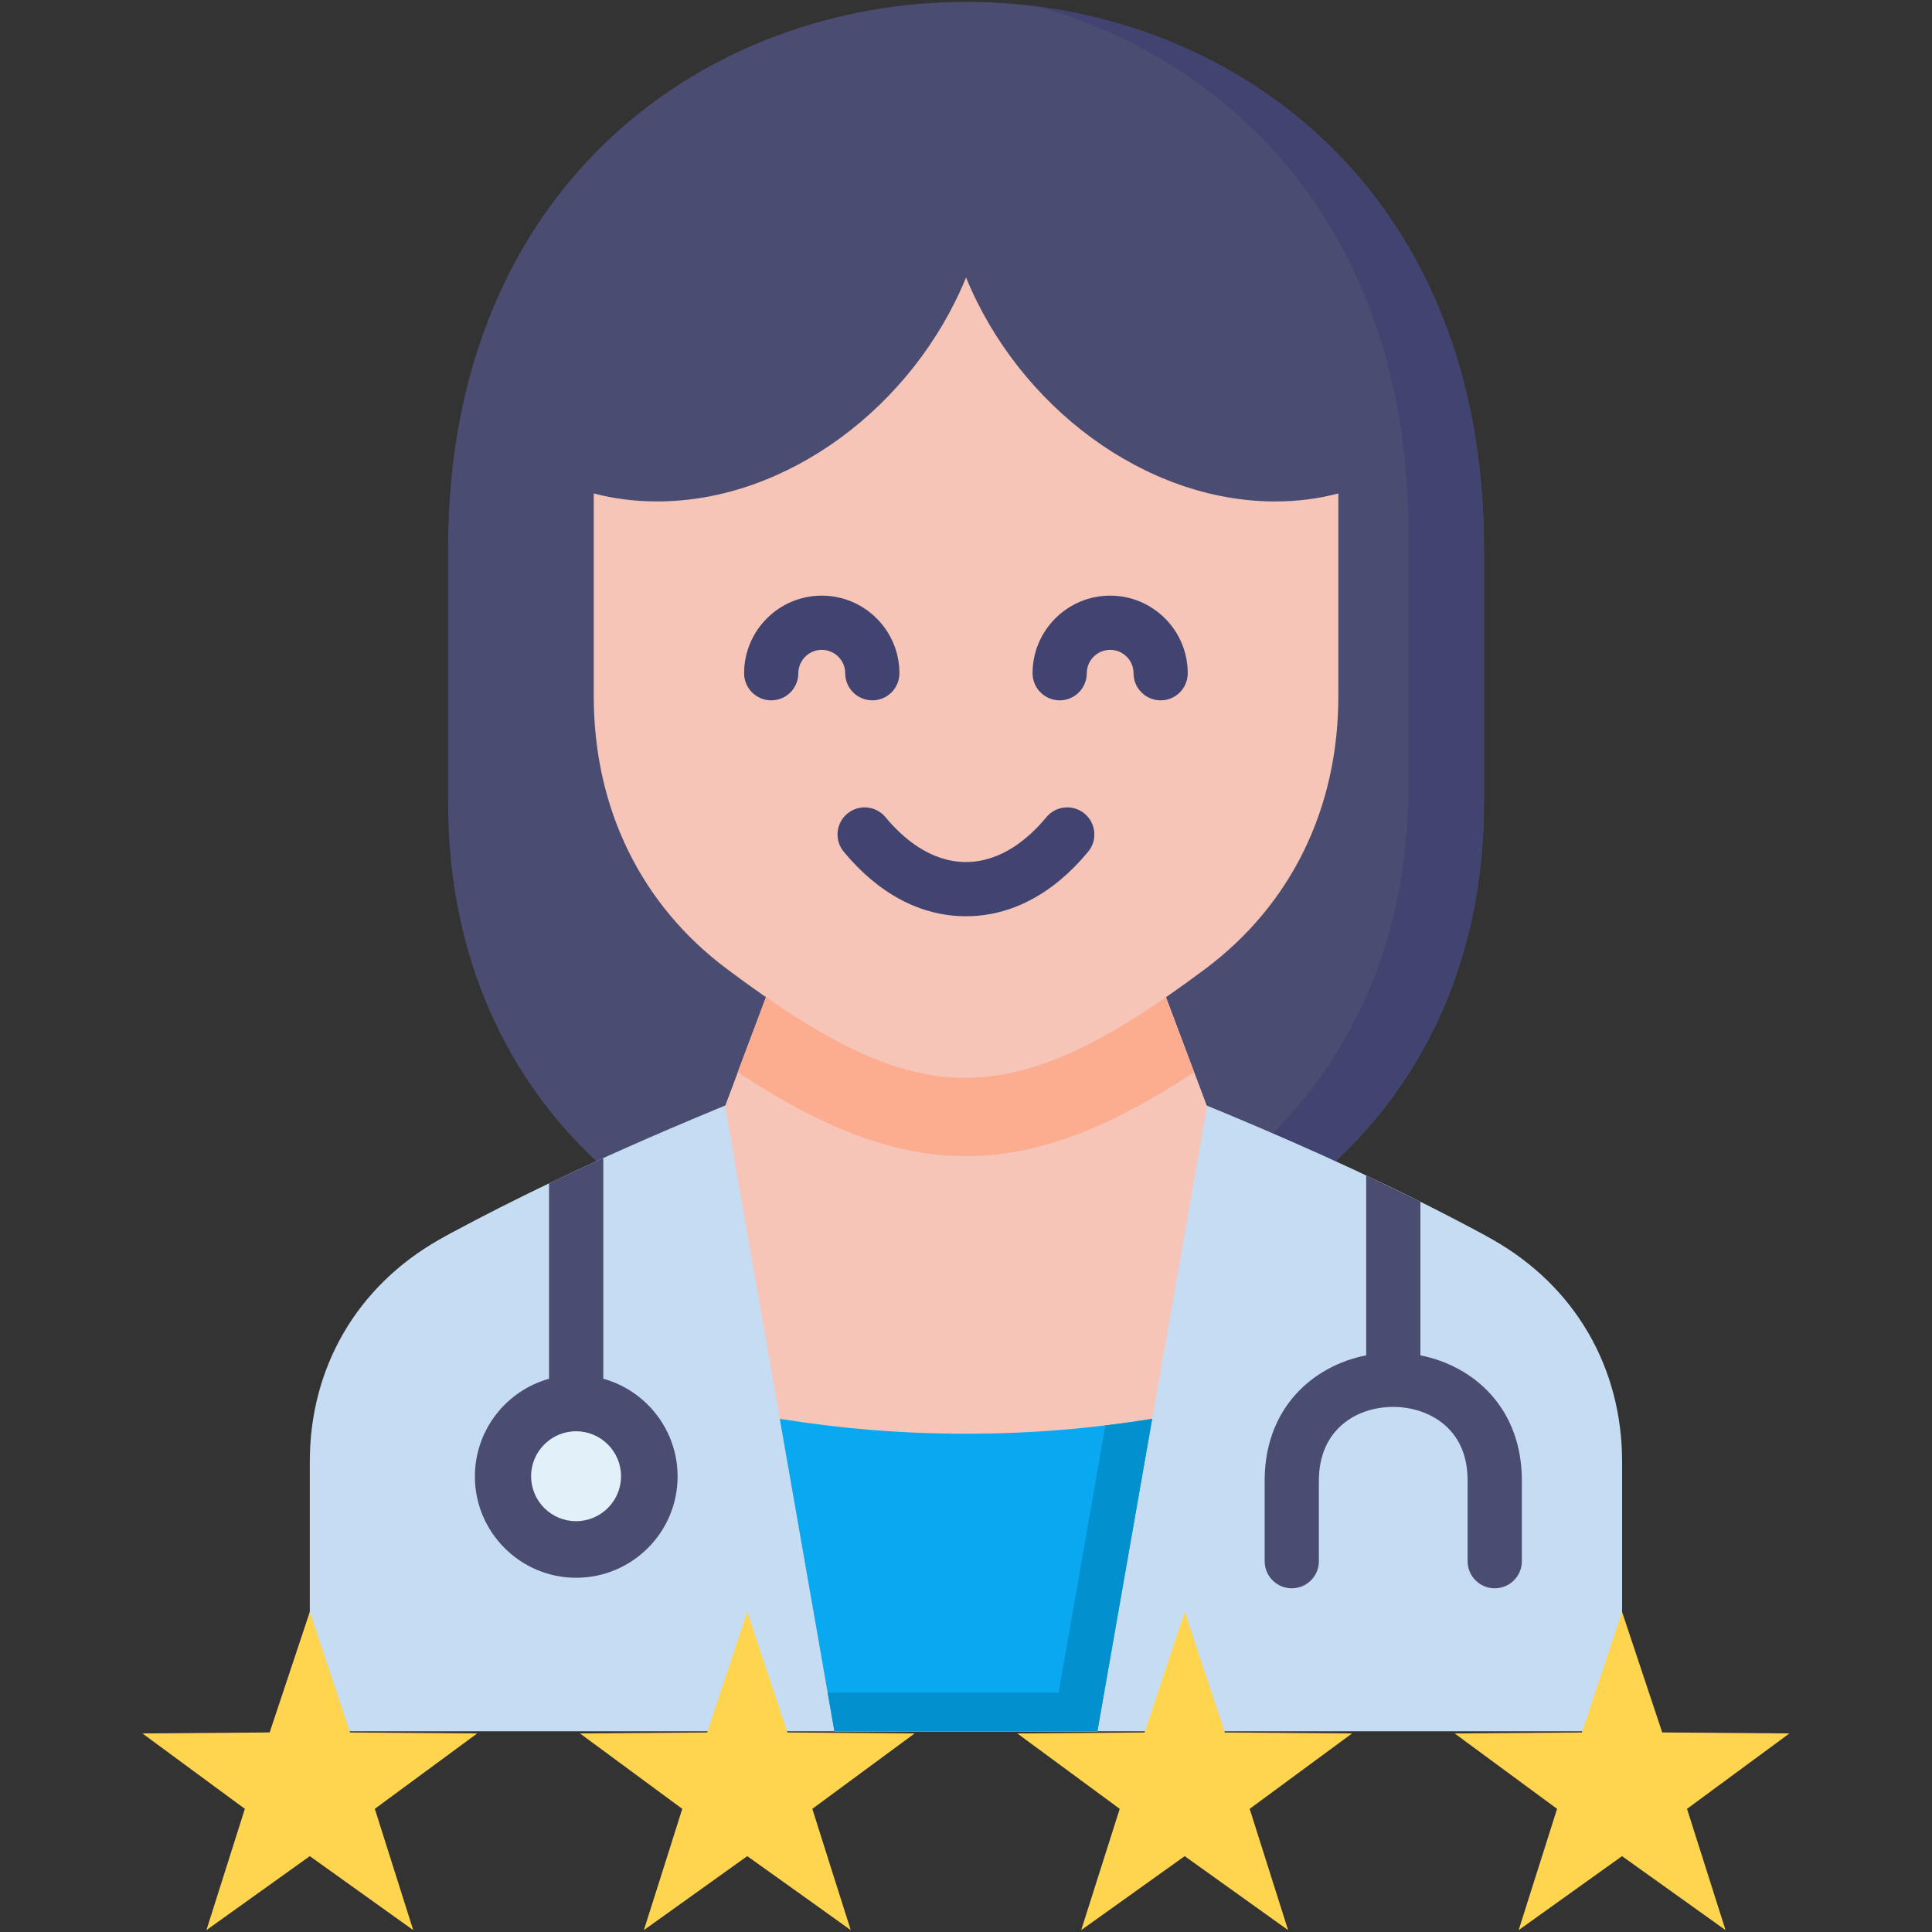
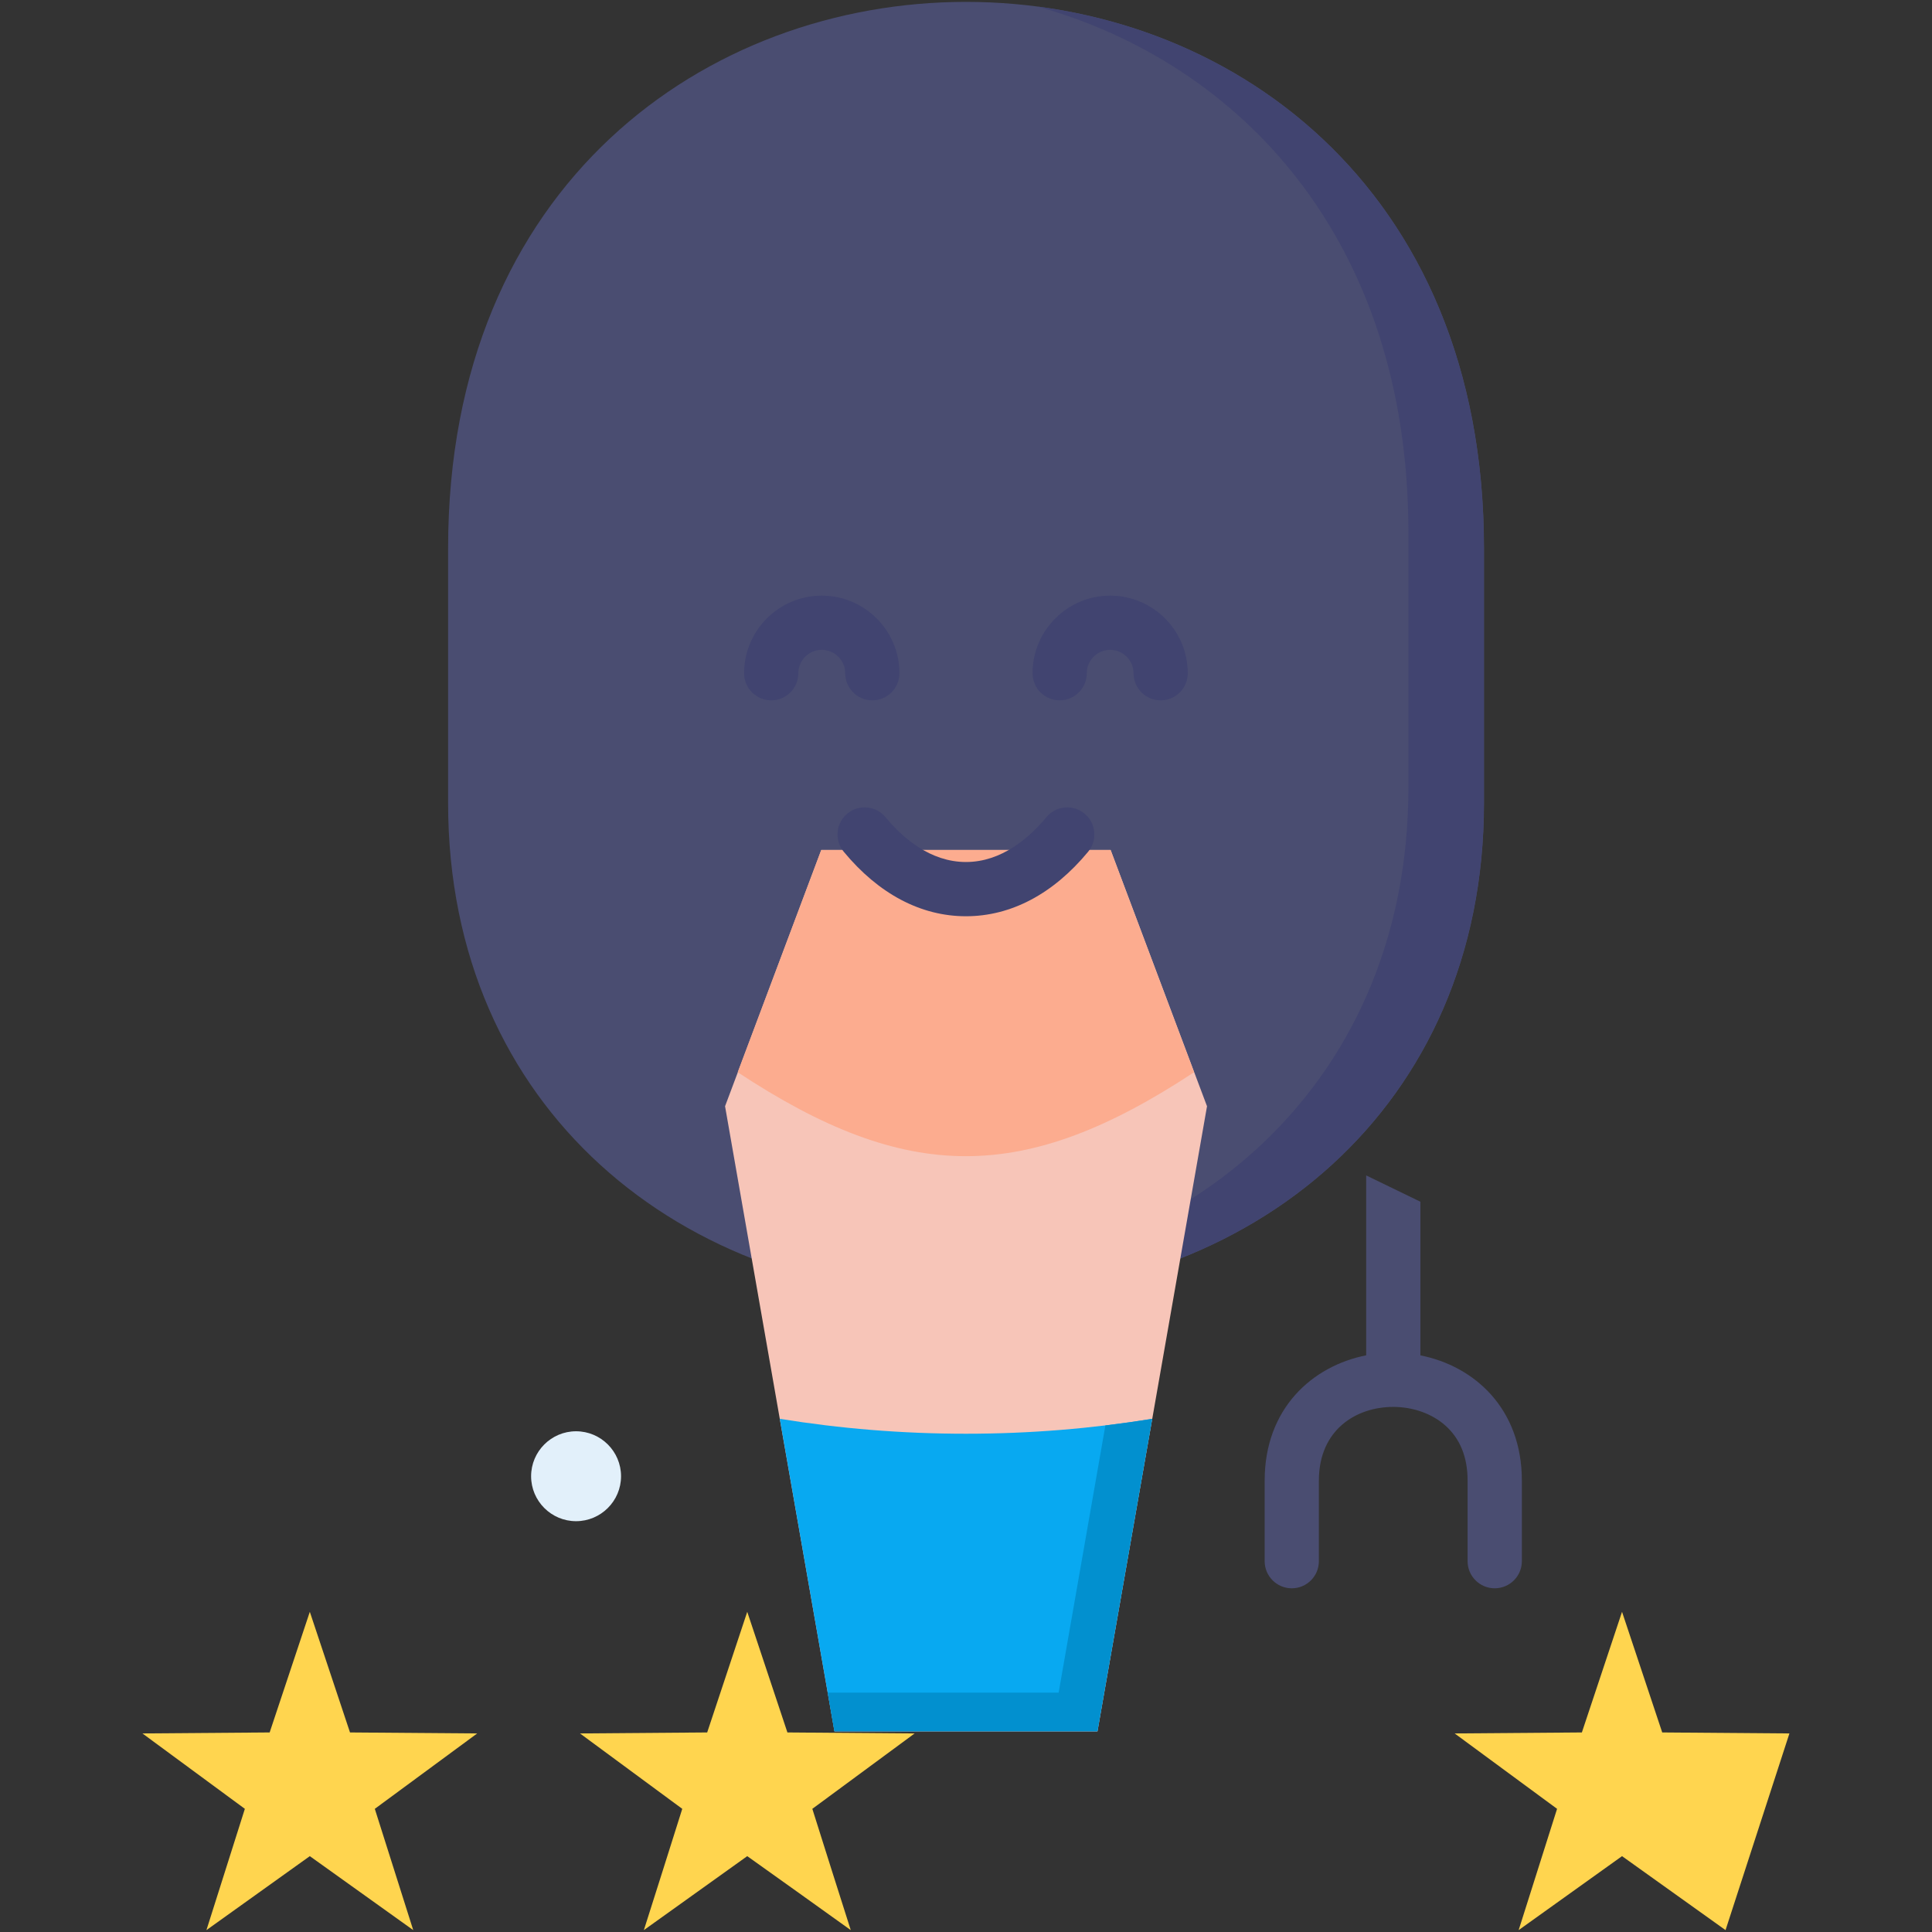
<svg xmlns="http://www.w3.org/2000/svg" width="80" height="80" viewBox="0 0 80 80" fill="none">
  <rect x="0" y="0" width="80" height="80" fill="#333333" stroke="none" />
  <path fill-rule="evenodd" clip-rule="evenodd" d="M61.449 22.698V33.255C61.449 45.876 51.8 53.744 40.002 53.744C28.208 53.744 18.555 45.876 18.555 33.255V22.698C18.555 -7.462 61.449 -7.462 61.449 22.698Z" fill="#4A4D71" />
  <path fill-rule="evenodd" clip-rule="evenodd" d="M61.446 22.698V33.255C61.446 45.876 51.797 53.744 39.999 53.744C37.695 53.744 35.477 53.439 33.391 52.866C34.527 53.021 35.69 53.098 36.872 53.098C48.67 53.098 58.319 45.236 58.319 32.614V22.057C58.319 9.872 51.316 2.61 42.971 0.273C52.62 1.542 61.446 9.013 61.446 22.698Z" fill="#414470" />
-   <path fill-rule="evenodd" clip-rule="evenodd" d="M67.168 60.527V71.689H12.828V60.527C12.828 56.623 14.779 53.269 18.174 51.337C18.355 51.233 18.546 51.128 18.741 51.024C20.059 50.316 21.39 49.645 22.732 49.001C23.477 48.643 24.226 48.295 24.978 47.954C29.843 45.748 34.855 43.843 39.998 41.852C47.375 44.706 54.473 47.383 61.255 51.024C61.45 51.128 61.641 51.233 61.822 51.337C65.217 53.269 67.168 56.623 67.168 60.527Z" fill="#C5DCF2" />
  <path fill-rule="evenodd" clip-rule="evenodd" d="M39.999 35.195H45.989L49.98 45.807L45.444 71.695H34.555L30.023 45.807L34.009 35.195H39.999Z" fill="#F7C5B8" />
  <path fill-rule="evenodd" clip-rule="evenodd" d="M39.996 35.195H45.986L49.444 44.399C42.4 49.043 37.56 49.025 30.547 44.399L34.005 35.195H39.996Z" fill="#FCAC8F" />
-   <path fill-rule="evenodd" clip-rule="evenodd" d="M40.002 11.492C42.184 16.819 47.401 20.764 52.796 20.764C53.719 20.764 54.596 20.65 55.418 20.432V28.826C55.418 33.467 53.469 37.461 49.896 40.129C41.706 46.247 37.98 46.01 30.108 40.129C26.536 37.461 24.586 33.466 24.586 28.826V20.432C25.409 20.65 26.286 20.763 27.213 20.763C32.603 20.764 37.821 16.819 40.002 11.492Z" fill="#F7C5B8" />
  <path d="M34.026 26.909C33.492 26.909 33.057 27.344 33.057 27.877C33.057 28.497 32.555 29 31.935 29C31.315 29 30.812 28.497 30.812 27.877C30.812 26.106 32.254 24.664 34.026 24.664C35.8 24.664 37.243 26.105 37.243 27.877C37.243 28.497 36.741 29 36.121 29C35.501 29 34.998 28.497 34.998 27.877C34.998 27.344 34.562 26.909 34.026 26.909ZM45.969 24.664C44.198 24.664 42.756 26.105 42.756 27.877C42.756 28.497 43.259 29 43.879 29C44.499 29 45.001 28.497 45.001 27.877C45.001 27.344 45.435 26.909 45.969 26.909C46.503 26.909 46.937 27.344 46.937 27.877C46.937 28.497 47.44 29 48.06 29C48.68 29 49.182 28.497 49.182 27.877C49.183 26.105 47.741 24.664 45.969 24.664ZM44.908 33.689C44.43 33.294 43.723 33.361 43.328 33.838C42.627 34.685 41.48 35.694 39.998 35.694C38.515 35.694 37.368 34.685 36.667 33.838C36.272 33.361 35.565 33.294 35.087 33.689C34.609 34.084 34.542 34.792 34.938 35.269C36.383 37.016 38.133 37.94 39.998 37.94C41.862 37.94 43.612 37.016 45.057 35.269C45.453 34.792 45.386 34.084 44.908 33.689Z" fill="#414470" />
  <path fill-rule="evenodd" clip-rule="evenodd" d="M47.71 58.75C45.215 59.154 42.638 59.368 39.997 59.368C37.356 59.368 34.779 59.154 32.289 58.75L34.552 71.689H39.997H45.442L47.71 58.75Z" fill="#08A9F1" />
-   <path d="M23.859 56.938C21.546 56.938 19.664 58.821 19.664 61.137C19.664 63.45 21.546 65.332 23.859 65.332C26.174 65.332 28.058 63.45 28.058 61.137C28.058 58.821 26.174 56.938 23.859 56.938Z" fill="#4A4D71" />
  <path d="M23.853 59.266C22.827 59.266 21.992 60.101 21.992 61.128C21.992 62.154 22.827 62.989 23.853 62.989C24.88 62.989 25.716 62.154 25.716 61.128C25.716 60.101 24.88 59.266 23.853 59.266Z" fill="#E2F0FA" />
-   <path d="M24.981 47.953V58.054C24.981 58.675 24.477 59.176 23.857 59.176C23.238 59.176 22.734 58.675 22.734 58.054V49C23.48 48.643 24.229 48.295 24.981 47.953Z" fill="#4A4D71" />
  <path d="M58.816 49.761V56.123C61.046 56.563 63.017 58.324 63.017 61.306V64.646C63.017 65.266 62.513 65.768 61.893 65.768C61.274 65.768 60.77 65.266 60.77 64.646V61.306C60.77 60.334 60.458 59.565 59.837 59.018C59.289 58.534 58.506 58.257 57.692 58.257C56.159 58.257 54.612 59.199 54.612 61.306V64.646C54.612 65.266 54.11 65.768 53.489 65.768C52.871 65.768 52.367 65.266 52.367 64.646V61.306C52.367 58.322 54.339 56.562 56.571 56.121V48.672L58.816 49.761Z" fill="#4A4D71" />
  <path fill-rule="evenodd" clip-rule="evenodd" d="M12.829 66.742L14.493 71.737L19.76 71.778L15.52 74.9L17.111 79.922L12.829 76.859L8.548 79.922L10.139 74.9L5.898 71.778L11.166 71.737L12.829 66.742Z" fill="#FFD54F" />
  <path fill-rule="evenodd" clip-rule="evenodd" d="M30.942 66.742C31.497 68.406 32.051 70.074 32.605 71.737C34.364 71.751 36.119 71.764 37.873 71.778C36.459 72.819 35.046 73.859 33.637 74.9C34.164 76.577 34.696 78.25 35.228 79.922C33.801 78.9 32.374 77.877 30.942 76.859C29.515 77.877 28.088 78.9 26.661 79.922C27.192 78.25 27.724 76.577 28.251 74.9C26.838 73.859 25.429 72.819 24.016 71.778C25.77 71.764 27.524 71.751 29.283 71.737C29.833 70.074 30.387 68.406 30.942 66.742Z" fill="#FFD54F" />
-   <path fill-rule="evenodd" clip-rule="evenodd" d="M49.056 66.742C49.61 68.406 50.165 70.074 50.719 71.737C52.474 71.751 54.228 71.764 55.987 71.778C54.573 72.819 53.16 73.859 51.746 74.9C52.278 76.577 52.805 78.25 53.337 79.922C51.91 78.9 50.483 77.877 49.056 76.859C47.629 77.877 46.202 78.9 44.77 79.922C45.302 78.25 45.833 76.577 46.365 74.9C44.952 73.859 43.538 72.819 42.125 71.778C43.879 71.764 45.638 71.751 47.392 71.737C47.947 70.074 48.501 68.406 49.056 66.742Z" fill="#FFD54F" />
-   <path fill-rule="evenodd" clip-rule="evenodd" d="M67.165 66.742L68.829 71.737L74.096 71.778L69.856 74.9L71.451 79.922L67.165 76.859L62.884 79.922L64.475 74.9L60.234 71.778L65.502 71.737L67.165 66.742Z" fill="#FFD54F" />
+   <path fill-rule="evenodd" clip-rule="evenodd" d="M67.165 66.742L68.829 71.737L74.096 71.778L71.451 79.922L67.165 76.859L62.884 79.922L64.475 74.9L60.234 71.778L65.502 71.737L67.165 66.742Z" fill="#FFD54F" />
  <path fill-rule="evenodd" clip-rule="evenodd" d="M47.708 58.75C47.067 58.855 46.422 58.946 45.772 59.023L43.836 70.089H38.391H34.273L34.551 71.689H39.995H45.44L47.708 58.75Z" fill="#0290CF" />
</svg>